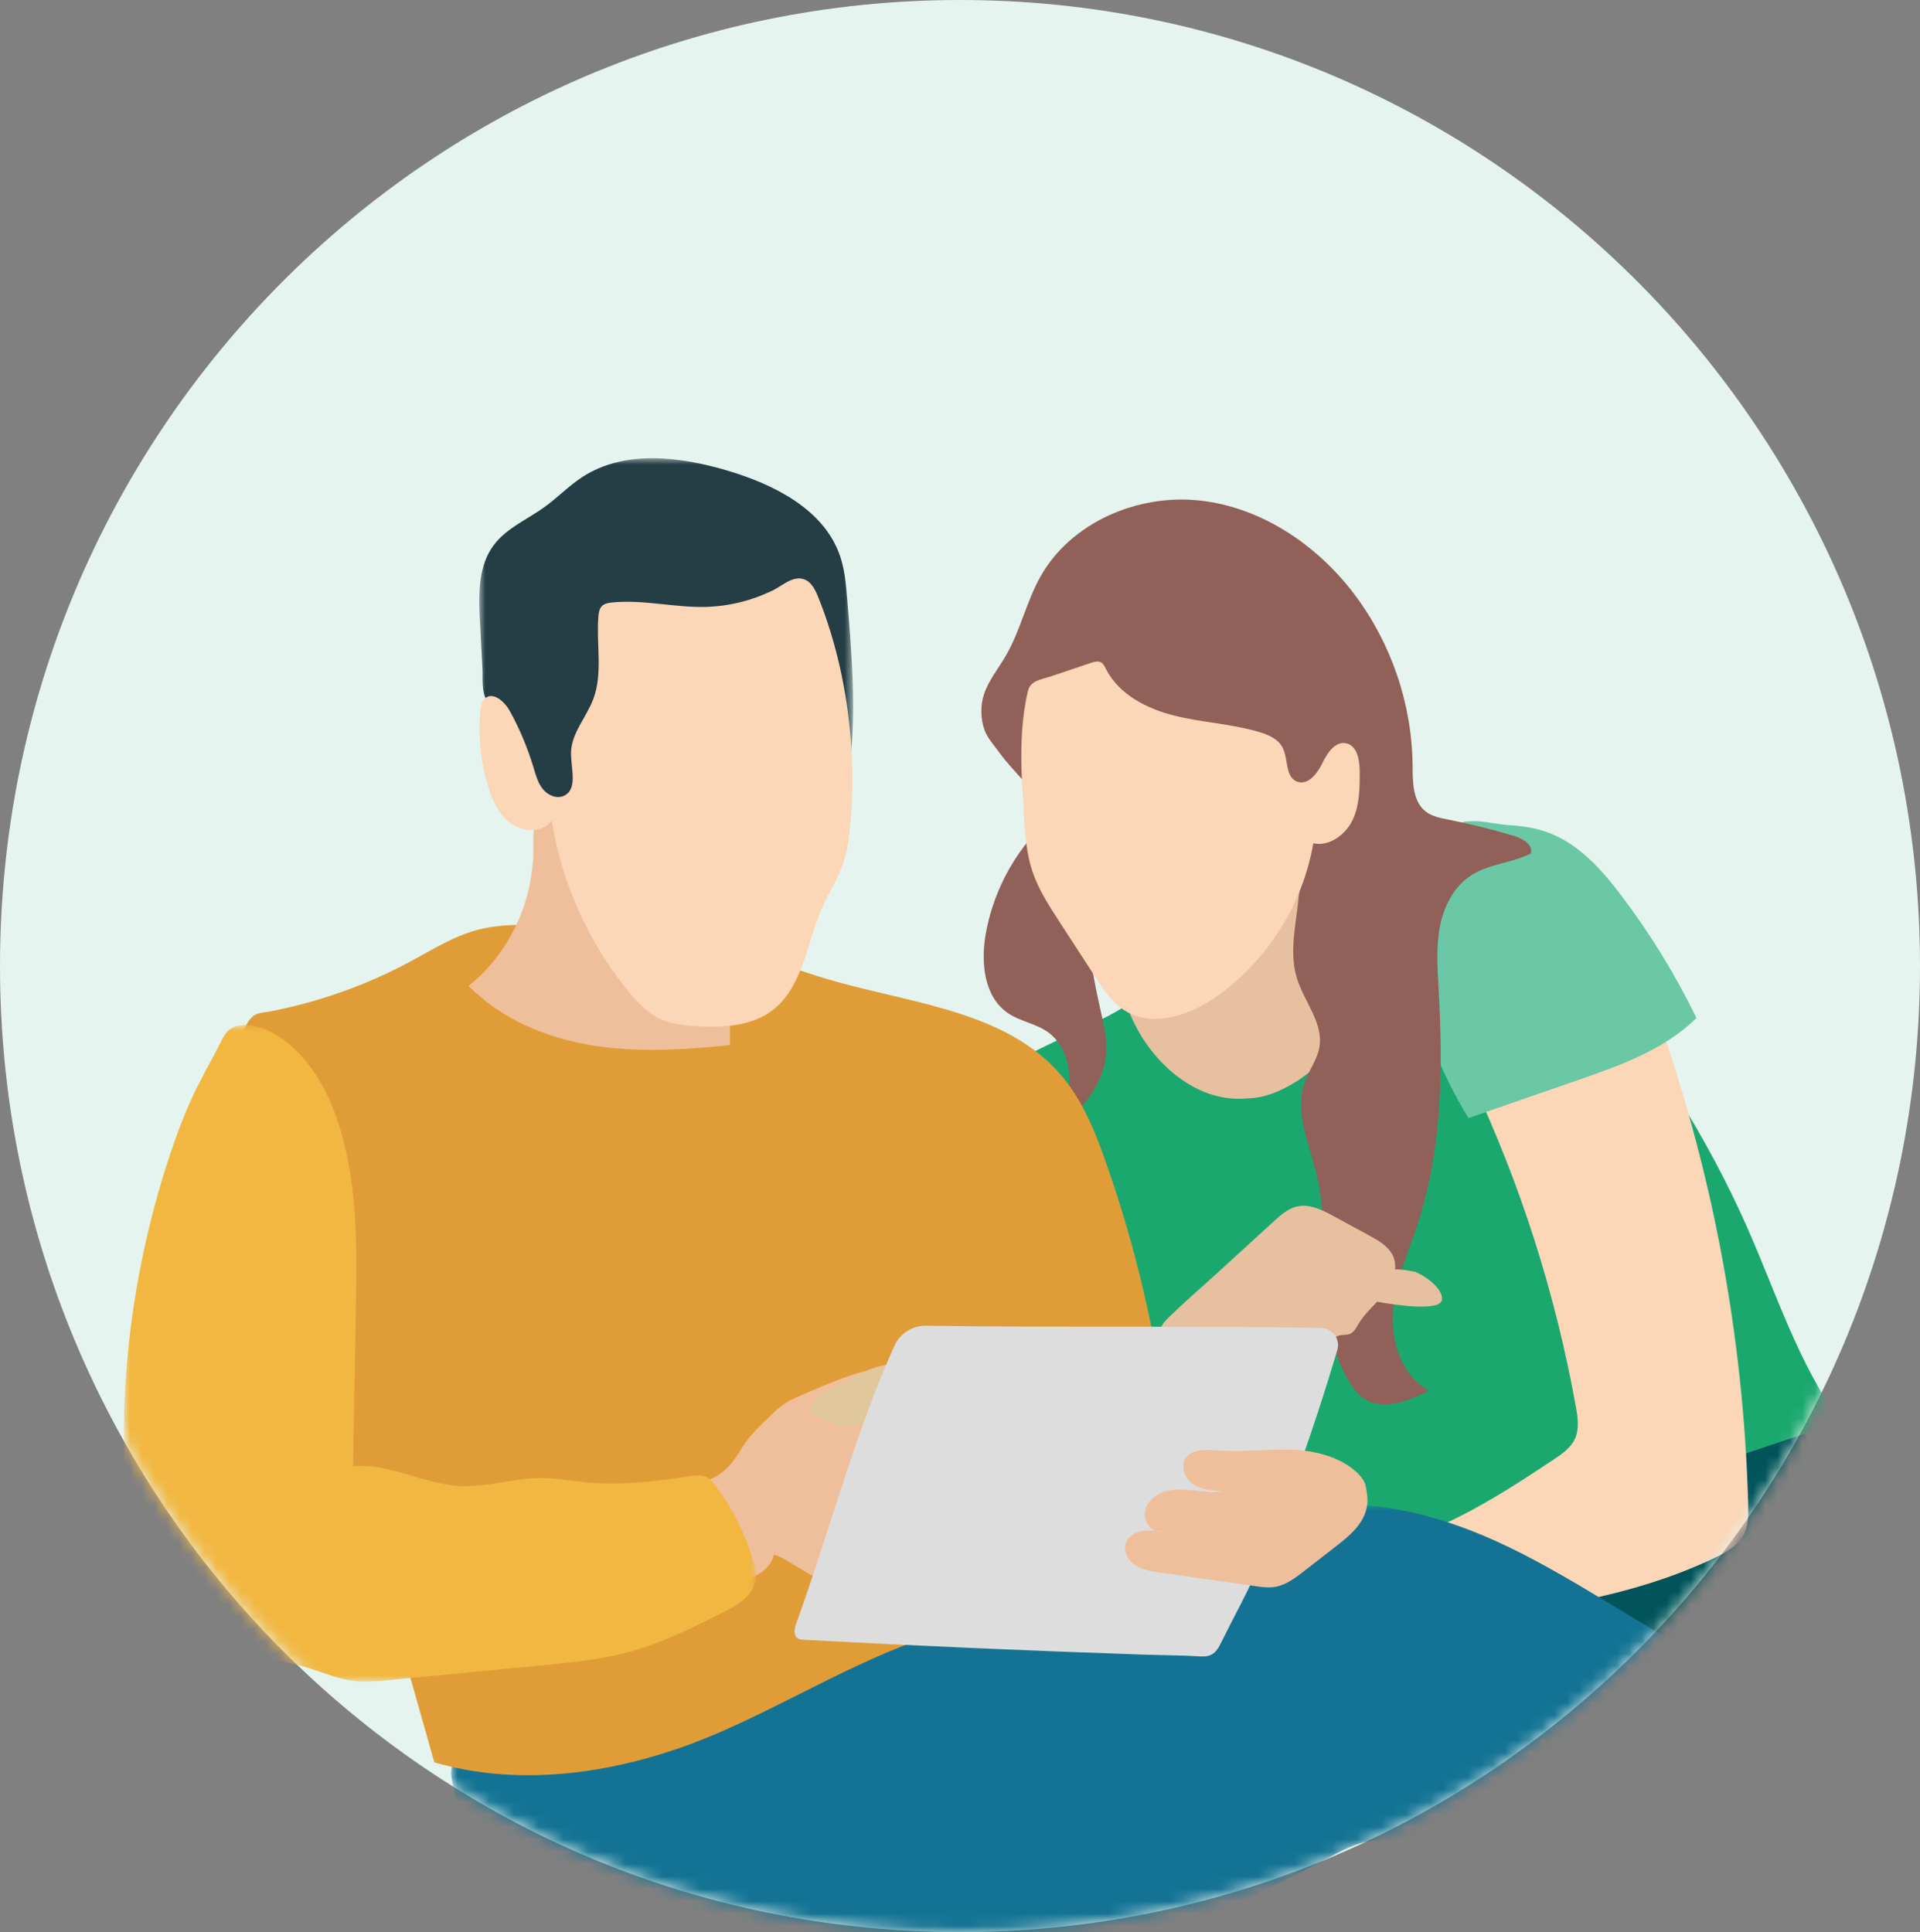
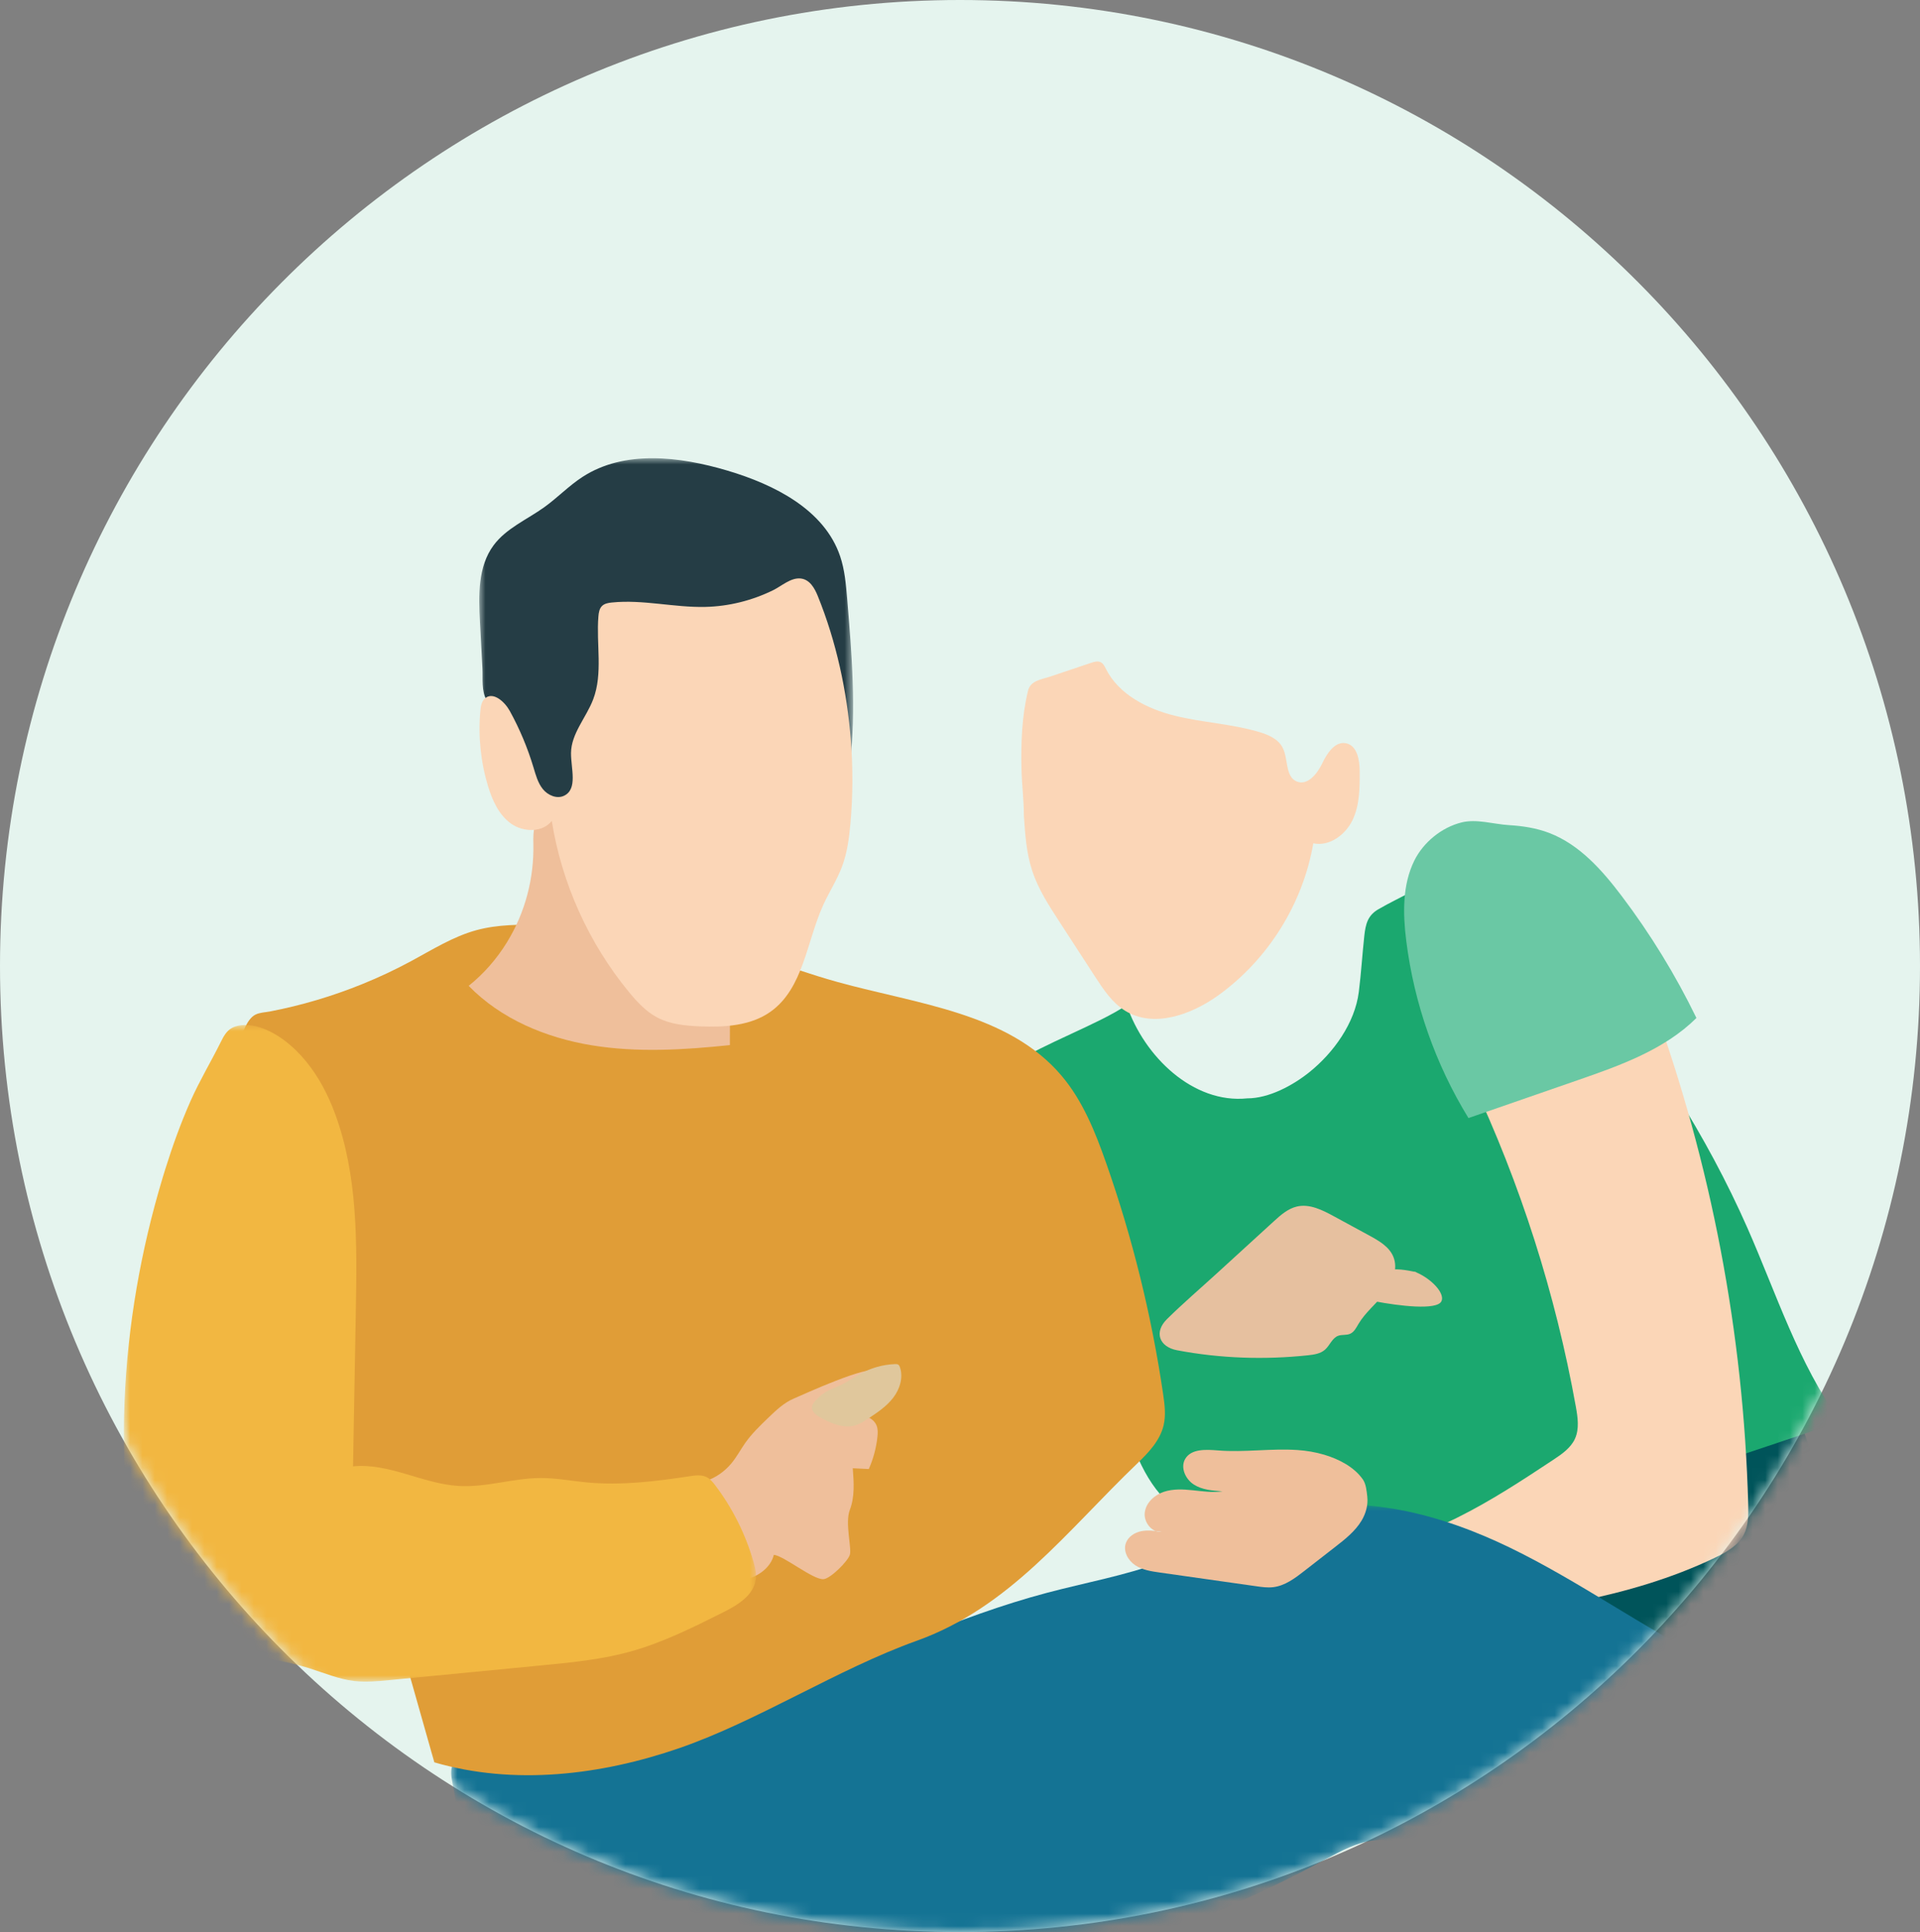
<svg xmlns="http://www.w3.org/2000/svg" xmlns:xlink="http://www.w3.org/1999/xlink" width="155px" height="156px" viewBox="0 0 155 156" version="1.1">
  <rect x="0" y="0" width="155" height="156" fill="#808080" stroke="none" />
  <title>Perso_H_F_TAB_Couple</title>
  <defs>
    <path d="M155,78 C155,121.078 120.303,156 77.5,156 C34.698,156 0,121.078 0,78 C0,34.922 34.698,0 77.5,0 C120.303,0 155,34.922 155,78" id="path-1" />
    <polygon id="path-3" points="0 0 122.575 0 122.575 41.514 0 41.514" />
    <polygon id="path-5" points="0 0 30.178 0 30.178 30.37 0 30.37" />
    <polygon id="path-7" points="0 0 51.028 0 51.028 53.016 0 53.016" />
  </defs>
  <g id="Illustrations" stroke="none" stroke-width="1" fill="none" fill-rule="evenodd">
    <g id="01_Personnages-&amp;-Interfaces" transform="translate(-1351, -179)">
      <g id="Perso_H_F_TAB_Couple" transform="translate(1351, 179)">
        <mask id="mask-2" fill="white">
          <use xlink:href="#path-1" />
        </mask>
        <use id="Mask" fill="#E5F4EE" xlink:href="#path-1" />
        <g id="Group-44" mask="url(#mask-2)">
          <g transform="translate(10, 37)">
-             <path d="M98.019,75.854 C97.959,76.241 97.754,76.589 97.541,76.918 C96.789,78.077 95.879,79.133 94.844,80.047 C94.641,80.227 94.377,80.412 94.122,80.321 C93.956,80.132 94.071,79.84 94.192,79.62 L95.939,76.428 C96.179,75.99 96.388,75.533 96.636,75.099 C96.81,74.793 97.04,74.562 97.412,74.691 C97.945,74.875 98.019,75.366 98.019,75.854" id="Fill-3" fill="#C69C6D" />
-             <path d="M95.991,38.466 C96.924,40.485 98.406,42.333 100.426,43.269 C100.656,43.376 100.914,43.493 101.004,43.729 C101.074,43.913 101.02,44.12 100.96,44.308 C99.975,47.399 97.517,49.984 94.479,51.124 C92.717,51.785 90.814,51.974 88.933,52.031 C87.125,52.086 85.24,52.006 83.634,51.174 C81.86,50.254 80.657,48.544 79.525,46.897 C79.359,46.654 79.184,46.387 79.2,46.092 C79.223,45.699 79.567,45.415 79.862,45.153 C80.962,44.18 81.733,42.843 82.024,41.404 C85.792,40.961 88.835,38.239 91.605,35.648 C92.084,35.2 92.564,34.749 92.997,34.256 C93.255,33.963 93.675,33.127 94.126,33.094 C94.581,33.061 94.597,34.098 94.677,34.437 C94.831,35.096 95.001,35.752 95.204,36.398 C95.424,37.102 95.681,37.795 95.991,38.466" id="Fill-5" fill="#E6C09F" />
+             <path d="M98.019,75.854 C97.959,76.241 97.754,76.589 97.541,76.918 C94.641,80.227 94.377,80.412 94.122,80.321 C93.956,80.132 94.071,79.84 94.192,79.62 L95.939,76.428 C96.179,75.99 96.388,75.533 96.636,75.099 C96.81,74.793 97.04,74.562 97.412,74.691 C97.945,74.875 98.019,75.366 98.019,75.854" id="Fill-3" fill="#C69C6D" />
            <path d="M137.436,83.823 C137.994,85.428 138.558,87.071 138.555,88.771 C138.551,91.126 137.459,93.338 136.233,95.35 C133.745,99.432 130.593,103.107 126.937,106.187 C126.54,106.521 126.114,106.86 125.604,106.953 C125.083,107.047 124.556,106.871 124.057,106.694 C114.735,103.37 105.948,98.551 98.136,92.477 C105.549,89.746 112.8,86.582 119.844,83.007 C122.585,81.616 125.308,80.166 128.192,79.086 C129.619,78.551 131.084,78.111 132.583,77.83 C133.257,77.705 134.129,77.459 134.815,77.541 C135.158,77.582 135.274,77.888 135.441,78.202 C135.542,78.391 135.623,78.583 135.694,78.784 C136.291,80.457 136.853,82.144 137.436,83.823" id="Fill-7" fill="#00545A" />
            <path d="M90.689,51.683 C86.32,52.133 82.371,48.309 80.958,44.155 C78.689,45.685 74.196,47.297 71.927,48.828 C71.531,49.095 72.601,51.707 72.753,52.192 C75.362,60.497 77.969,68.802 80.577,77.107 C81.471,79.955 82.492,82.988 84.87,84.794 C86.344,85.913 88.182,86.428 89.989,86.83 C98.873,88.813 108.226,88.662 117.041,86.395 C118.779,85.948 120.572,85.376 121.842,84.108 C122.127,83.824 122.383,83.506 122.707,83.268 C123.096,82.982 123.561,82.825 124.018,82.672 C128.873,81.045 133.728,79.419 138.582,77.793 C135.179,73.091 133.404,67.444 131.062,62.134 C127.764,54.658 123.279,47.745 118.21,41.335 C116.237,38.841 114.104,36.359 111.302,34.854 C109.869,34.085 108.21,33.586 106.615,33.905 C105.7,34.087 104.861,34.527 104.035,34.96 C103.116,35.443 102.171,35.895 101.272,36.416 C100.412,36.914 100.243,37.62 100.14,38.554 C99.975,40.064 99.885,41.587 99.695,43.093 C99.377,45.614 97.65,48.009 95.705,49.569 C94.377,50.635 92.446,51.683 90.689,51.683" id="Fill-9" fill="#1BA86F" />
            <path d="M118.374,35.104 C120.865,37.458 122.237,40.735 123.411,43.954 C128.14,56.93 130.759,70.673 131.132,84.478 C131.154,85.294 131.16,86.148 130.792,86.877 C130.326,87.796 129.36,88.337 128.43,88.782 C121.481,92.105 113.674,93.067 106.025,93.986 C104.372,94.184 102.653,94.376 101.076,93.843 C99.422,93.284 98.068,91.908 97.536,90.246 C97.364,89.707 97.295,89.057 97.665,88.63 C98.011,88.231 98.599,88.179 99.125,88.132 C105.111,87.603 110.395,84.182 115.402,80.861 C116.083,80.409 116.798,79.919 117.141,79.176 C117.51,78.375 117.372,77.443 117.216,76.574 C115.581,67.467 112.742,58.576 108.799,50.204 C106.819,46 104.363,41.46 105.045,36.649 C105.259,35.142 105.802,33.098 107.228,32.262 C108.527,31.501 110.423,31.729 111.833,31.946 C114.261,32.32 116.585,33.415 118.374,35.104" id="Fill-11" fill="#FBD6B7" />
            <path d="M115.078,30.258 C117.516,31.197 119.333,33.25 120.908,35.332 C123.237,38.412 125.265,41.72 126.951,45.193 C124.369,47.754 120.808,49.022 117.371,50.214 C114.43,51.234 111.489,52.254 108.548,53.274 C105.885,48.935 104.16,44.023 103.526,38.973 C103.252,36.785 103.201,34.465 104.176,32.487 C104.906,31.009 106.379,29.806 107.988,29.405 C109.206,29.101 110.578,29.546 111.805,29.621 C112.921,29.689 114.03,29.855 115.078,30.258" id="Fill-13" fill="#6AC8A4" />
-             <path d="M71.206,15.933 C72.369,13.925 72.857,11.587 73.991,9.562 C76.441,5.19 81.806,2.885 86.794,3.407 C91.781,3.929 96.291,6.962 99.317,10.957 C102.313,14.914 103.994,19.846 104.037,24.807 C104.049,26.144 104.042,27.704 105.1,28.525 C105.615,28.925 106.285,29.052 106.925,29.179 C108.722,29.534 110.502,29.977 112.257,30.504 C112.949,30.711 113.804,31.23 113.574,31.914 C112.056,32.686 110.225,32.743 108.789,33.658 C107.386,34.553 106.566,36.162 106.245,37.795 C105.925,39.428 106.042,41.11 106.134,42.771 C106.488,49.115 106.449,55.604 104.501,61.652 C103.735,64.028 102.674,66.35 102.468,68.837 C102.262,71.325 103.153,74.121 105.366,75.279 C103.717,76.12 101.667,76.948 100.123,75.927 C99.624,75.597 99.253,75.106 98.938,74.597 C95.924,69.721 97.628,63.351 96.277,57.781 C95.678,55.311 94.469,52.738 95.336,50.349 C95.68,49.401 96.336,48.564 96.513,47.571 C96.86,45.618 95.296,43.894 94.706,42 C93.797,39.084 95.258,35.924 94.837,32.899 C94.39,29.693 91.82,27.079 88.848,25.789 C85.876,24.499 82.544,24.332 79.305,24.413 C78.879,24.424 78.432,24.444 78.066,24.661 C77.346,25.086 77.22,26.058 77.189,26.893 C76.971,32.748 77.513,38.631 78.796,44.348 C79.092,45.669 79.431,47.016 79.266,48.36 C78.975,50.733 77.201,52.617 75.519,54.318 C75.935,52.949 76.355,51.552 76.334,50.12 C76.313,48.689 75.78,47.191 74.62,46.35 C73.649,45.645 72.372,45.48 71.378,44.807 C69.469,43.517 69.177,40.808 69.557,38.537 C69.982,36 71.017,33.568 72.549,31.501 C73.163,30.673 73.887,29.826 73.947,28.797 C74.006,27.769 73.385,26.886 72.73,26.156 C71.981,25.322 71.243,24.562 70.587,23.647 C70.192,23.097 69.706,22.576 69.474,21.93 C69.163,21.063 69.141,19.965 69.423,19.097 C69.802,17.936 70.601,16.977 71.206,15.933" id="Fill-15" fill="#916058" />
            <path d="M72.655,28.828 C72.754,30.345 72.857,31.881 73.334,33.325 C73.816,34.784 74.662,36.092 75.499,37.381 C76.47,38.876 77.44,40.37 78.41,41.865 C79.081,42.897 79.785,43.964 80.833,44.611 C83.122,46.025 86.151,44.944 88.337,43.375 C92.362,40.485 95.185,35.974 96.021,31.093 C97.325,31.363 98.631,30.397 99.2,29.194 C99.768,27.991 99.773,26.609 99.768,25.278 C99.764,24.366 99.564,23.197 98.669,23.013 C97.768,22.827 97.125,23.833 96.729,24.662 C96.333,25.492 95.549,26.447 94.696,26.103 C93.734,25.715 94.019,24.265 93.536,23.348 C93.171,22.654 92.375,22.316 91.622,22.094 C89.41,21.442 87.07,21.343 84.832,20.787 C82.593,20.231 80.328,19.077 79.286,17.02 C79.181,16.812 79.075,16.581 78.868,16.474 C78.626,16.349 78.334,16.434 78.076,16.52 C76.985,16.887 75.893,17.254 74.802,17.621 C74.084,17.862 73.193,17.939 72.991,18.769 C72.491,20.828 72.414,22.993 72.464,25.101 C72.494,26.342 72.655,27.589 72.655,28.828" id="Fill-17" fill="#FBD6B7" />
            <path d="M92.83,61.614 C93.387,61.105 93.98,60.577 94.717,60.412 C95.734,60.185 96.754,60.699 97.67,61.197 C98.631,61.72 99.593,62.243 100.555,62.765 C101.323,63.183 102.145,63.659 102.481,64.465 C102.893,65.456 102.419,66.602 101.752,67.442 C101.086,68.282 100.222,68.969 99.673,69.89 C99.491,70.197 99.32,70.55 98.993,70.693 C98.693,70.825 98.335,70.74 98.027,70.855 C97.538,71.038 97.357,71.633 96.965,71.977 C96.598,72.3 96.082,72.375 95.596,72.427 C92.085,72.802 88.496,72.681 85.025,72.022 C83.578,71.747 83.144,70.556 84.211,69.505 C85.51,68.224 86.905,67.029 88.252,65.798 C89.778,64.403 91.304,63.009 92.83,61.614" id="Fill-19" fill="#E6C09F" />
            <path d="M103.793,65.547 C105.198,65.895 106.728,67.335 106.361,68.073 C105.994,68.812 102.925,68.44 101.01,68.073 C100.848,68.042 100.679,68.006 100.553,67.899 C100.413,67.777 100.352,67.585 100.337,67.4 C100.265,66.551 101.018,65.81 101.842,65.591 C102.667,65.373 103.538,65.547 104.373,65.722" id="Fill-21" fill="#E6C09F" />
            <g id="Group-25" stroke-width="1" fill="none" transform="translate(26.425, 84.486)">
              <mask id="mask-4" fill="white">
                <use xlink:href="#path-3" />
              </mask>
              <g id="Clip-24" />
              <path d="M4.437,34.62 C6.093,36.563 8.314,37.959 10.654,38.982 C18.257,42.306 26.963,41.843 35.154,40.503 C47.475,38.487 59.523,34.605 70.509,28.678 C71.823,27.97 73.173,27.217 74.66,27.092 C76.211,26.962 77.724,27.531 79.183,28.073 C85.291,30.34 91.519,32.287 97.831,33.903 C99.416,34.309 101.039,34.697 102.67,34.574 C104.393,34.445 106.019,33.755 107.586,33.028 C112.876,30.568 117.908,27.556 122.575,24.057 C119.04,22.959 116.223,20.341 113.104,18.349 C109.531,16.066 105.515,14.586 101.725,12.685 C96.165,9.897 91.094,6.204 85.499,3.487 C79.905,0.769 73.489,-0.952 67.456,0.567 C63.937,1.454 60.777,3.381 57.37,4.631 C54.358,5.736 51.18,6.301 48.079,7.124 C33.705,10.936 20.482,20.354 5.622,19.784 C4.19,19.729 2.669,19.647 1.291,20.115 C0.131,20.509 -0.15,21.127 0.068,22.278 C0.598,25.07 0.945,27.868 2.016,30.527 C2.611,32.003 3.402,33.406 4.437,34.62" id="Fill-23" fill="#147394" mask="url(#mask-4)" />
            </g>
            <path d="M28.47,38.101 C30.188,37.634 31.995,37.648 33.776,37.664 C37.504,37.7 41.258,37.737 44.916,38.458 C49.263,39.314 53.364,41.111 57.634,42.294 C64.033,44.066 71.394,44.78 75.687,49.841 C77.408,51.869 78.418,54.392 79.298,56.901 C81.422,62.949 82.964,69.201 83.896,75.542 C84.02,76.383 84.132,77.249 83.938,78.077 C83.647,79.312 82.723,80.286 81.807,81.164 C76.125,86.615 71.52,92.788 64.001,95.48 C57.634,97.759 51.175,101.958 44.835,104.148 C38.495,106.337 31.503,107.17 25.063,105.294 C24.199,102.243 23.335,99.191 22.471,96.14 C21.993,94.451 21.488,92.711 20.381,91.349 C19.571,90.353 18.482,89.617 17.641,88.646 C14.694,85.246 15.498,80.141 16.078,75.68 C17.079,67.978 16.721,59.602 12.255,53.245 C11.314,51.907 10.19,50.649 9.671,49.099 C9.328,48.072 9.329,46.862 9.817,45.88 C9.996,45.521 10.253,45.106 10.625,44.92 C10.972,44.748 11.414,44.739 11.789,44.668 C14.336,44.179 16.837,43.434 19.24,42.46 C20.587,41.914 21.905,41.295 23.185,40.605 C24.905,39.678 26.584,38.614 28.47,38.101 Z" id="Fill-26" fill="#E09D37" />
            <g id="Group-30" stroke-width="1" fill="none" transform="translate(28.692, 0)">
              <mask id="mask-6" fill="white">
                <use xlink:href="#path-5" />
              </mask>
              <g id="Clip-29" />
              <path d="M0.055,13.209 C-0.059,11.075 -0.118,8.746 1.155,7.029 C2.18,5.646 3.862,4.949 5.259,3.944 C6.322,3.179 7.236,2.218 8.335,1.506 C11.715,-0.686 16.166,-0.148 20.029,0.996 C23.829,2.123 27.857,4.153 29.128,7.904 C29.504,9.014 29.604,10.196 29.701,11.364 C30.07,15.799 30.438,20.27 29.925,24.691 C29.847,25.368 29.737,26.07 29.342,26.626 C29.015,27.086 28.525,27.399 28.035,27.678 C21.633,31.322 13.624,30.839 6.558,28.756 C5.021,28.303 3.38,27.682 2.561,26.307 C1.703,24.864 1.915,23.084 1.566,21.5 C1.395,20.725 1.026,20.198 0.608,19.548 C0.156,18.844 0.298,17.772 0.255,16.968 C0.188,15.715 0.122,14.462 0.055,13.209" id="Fill-28" fill="#253D45" mask="url(#mask-6)" />
            </g>
            <path d="M27.834,42.598 C30.436,45.276 34.064,46.788 37.75,47.396 C41.436,48.003 45.207,47.771 48.923,47.383 C48.925,45.998 48.928,44.612 48.93,43.227 C45.438,40.657 42.509,37.329 40.405,33.541 C39.627,32.142 38.935,30.646 37.748,29.571 C36.857,28.764 35.292,28.035 34.083,28.529 C33.072,28.941 33.036,30.165 33.058,31.094 C33.124,33.896 32.405,36.667 30.937,39.063 C30.114,40.407 29.067,41.615 27.834,42.598" id="Fill-31" fill="#EFBF9B" />
            <path d="M58.65,29.54 C58.545,30.704 58.386,31.875 57.976,32.969 C57.574,34.041 56.943,35.01 56.467,36.052 C55.113,39.022 54.867,42.795 52.206,44.686 C50.592,45.833 48.476,45.951 46.497,45.869 C45.32,45.82 44.109,45.704 43.066,45.157 C42.154,44.678 41.436,43.901 40.781,43.106 C37.529,39.157 35.353,34.334 34.544,29.285 C33.794,30.234 32.249,30.206 31.263,29.505 C30.276,28.804 29.748,27.629 29.397,26.471 C28.803,24.51 28.592,22.434 28.778,20.394 C28.812,20.025 28.877,19.622 29.158,19.382 C29.814,18.822 30.741,19.651 31.156,20.406 C31.951,21.85 32.592,23.378 33.066,24.957 C33.251,25.572 33.421,26.215 33.825,26.715 C34.23,27.214 34.95,27.527 35.531,27.252 C36.659,26.72 36.09,25.052 36.098,23.806 C36.109,22.229 37.323,20.946 37.885,19.471 C38.689,17.365 38.121,15.007 38.309,12.761 C38.335,12.461 38.385,12.139 38.6,11.928 C38.804,11.727 39.108,11.676 39.393,11.647 C41.904,11.389 44.423,12.062 46.946,12.003 C48.846,11.958 50.731,11.484 52.434,10.644 C53.097,10.316 53.848,9.625 54.634,9.708 C55.375,9.786 55.764,10.496 56.015,11.114 C57.514,14.805 58.377,18.803 58.688,22.767 C58.865,25.021 58.854,27.289 58.65,29.54" id="Fill-33" fill="#FBD6B7" />
            <path d="M50.166,79.5 C50.703,78.741 51.378,78.092 52.049,77.448 C52.66,76.861 53.29,76.262 54.069,75.928 C54.848,75.594 60.103,73.172 60.765,73.701 C60.994,73.885 56.895,76.528 57.132,76.702 C57.678,77.102 58.408,77.094 59.08,77.163 C59.753,77.232 60.512,77.472 60.765,78.099 C60.882,78.389 60.867,78.714 60.833,79.025 C60.736,79.916 60.5,80.792 60.138,81.613 C59.706,81.591 59.274,81.57 58.843,81.548 C58.931,82.678 59.013,83.852 58.606,84.909 C58.198,85.967 58.776,88.004 58.606,88.538 C58.436,89.072 57.043,90.46 56.484,90.504 C55.648,90.571 53.306,88.629 52.473,88.538 C52.221,89.558 51.242,90.272 50.219,90.519 C49.196,90.767 48.125,90.636 47.08,90.504 C46.797,90.468 46.505,90.43 46.256,90.291 C45.998,90.149 45.807,89.912 45.642,89.669 C44.828,88.463 44.592,86.925 44.879,85.51 C45.023,84.797 45.3,84.109 45.707,83.505 C46.056,82.986 46.387,82.766 46.965,82.582 C47.78,82.322 48.515,81.797 49.057,81.139 C49.477,80.63 49.786,80.039 50.166,79.5 Z" id="Fill-37" fill="#EFBF9B" />
            <path d="M62.264,73.138 C62.35,73.135 62.442,73.136 62.515,73.183 C62.59,73.231 62.627,73.319 62.655,73.403 C62.935,74.235 62.635,75.174 62.098,75.868 C61.561,76.563 60.815,77.06 60.081,77.543 C59.771,77.747 59.457,77.953 59.104,78.066 C58.221,78.348 57.29,78.006 56.507,77.597 C56.183,77.428 55.77,77.232 55.603,76.885 C55.409,76.481 55.771,76.149 56.035,75.884 C56.439,75.479 56.882,75.234 57.412,75.034 C58.119,74.766 58.71,74.356 59.36,73.979 C60.242,73.467 61.245,73.174 62.264,73.138" id="Fill-39" fill="#E0C79C" />
-             <path d="M82.492,96.602 C73.288,96.293 64.087,95.892 54.891,95.398 C54.724,95.389 54.549,95.378 54.408,95.289 C54.03,95.052 54.134,94.483 54.286,94.063 C57.032,86.487 58.901,79.013 62.205,71.662 C62.657,70.657 63.668,70.022 64.771,70.04 C74.933,70.202 86.498,70.031 96.66,70.222 C97.578,70.239 98.223,71.131 97.959,72.01 C95.851,79.038 94.433,82.931 91.695,89.314 C90.776,91.455 89.634,93.493 88.603,95.582 C88.412,95.97 88.199,96.381 87.819,96.587 C87.472,96.775 87.054,96.755 86.661,96.729 C85.441,96.649 83.714,96.643 82.492,96.602" id="Fill-35" fill="#DDDDDD" />
            <g id="Group-43" stroke-width="1" fill="none" transform="translate(0, 45.761)">
              <mask id="mask-8" fill="white">
                <use xlink:href="#path-7" />
              </mask>
              <g id="Clip-42" />
              <path d="M3.13,12.332 C-0.401,24.034 -1.111,36.678 1.856,48.535 C1.924,48.807 1.997,49.086 2.163,49.311 C2.465,49.721 3.001,49.871 3.498,49.98 C7.297,50.808 11.274,50.774 14.982,51.94 C16.171,52.315 17.334,52.812 18.572,52.962 C19.513,53.077 20.465,52.986 21.409,52.895 C25.509,52.498 29.609,52.102 33.708,51.705 C36.12,51.473 38.547,51.237 40.882,50.59 C43.492,49.867 45.932,48.647 48.353,47.434 C49.53,46.845 50.855,46.055 51.013,44.749 C51.071,44.271 50.955,43.79 50.822,43.327 C50.184,41.102 49.13,38.996 47.73,37.152 C47.544,36.907 47.344,36.66 47.071,36.516 C46.648,36.293 46.138,36.362 45.665,36.433 C42.916,36.85 40.129,37.193 37.361,36.929 C36.128,36.812 34.903,36.574 33.664,36.576 C31.442,36.578 29.259,37.349 27.04,37.218 C24.135,37.047 21.395,35.343 18.5,35.635 C18.576,31.425 18.652,27.215 18.728,23.005 C18.825,17.649 18.898,12.145 17.034,7.122 C16.477,5.62 15.72,4.171 14.7,2.928 C13.714,1.727 12.399,0.623 10.887,0.163 C10.235,-0.036 9.352,-0.098 8.725,0.237 C8.274,0.479 8.038,0.941 7.819,1.382 C7.03,2.969 6.118,4.481 5.396,6.105 C4.597,7.905 3.93,9.761 3.342,11.64 C3.27,11.87 3.2,12.101 3.13,12.332" id="Fill-41" fill="#F2B741" mask="url(#mask-8)" />
            </g>
            <path d="M94.747,80.077 C92.615,79.931 90.47,80.283 88.339,80.111 C87.374,80.034 86.176,79.957 85.683,80.79 C85.274,81.481 85.694,82.423 86.37,82.859 C87.045,83.295 87.887,83.359 88.69,83.41 C87.904,83.53 87.104,83.412 86.314,83.328 C85.524,83.245 84.705,83.199 83.952,83.452 C83.199,83.706 82.519,84.325 82.417,85.112 C82.315,85.9 82.982,86.763 83.773,86.68 C83.227,86.6 82.668,86.521 82.128,86.631 C81.588,86.742 81.061,87.084 80.885,87.605 C80.662,88.265 81.072,89.004 81.654,89.385 C82.236,89.766 82.951,89.873 83.64,89.97 C86.235,90.339 88.83,90.707 91.425,91.076 C91.876,91.14 92.333,91.204 92.785,91.15 C93.735,91.038 94.542,90.428 95.296,89.841 C96.128,89.194 96.959,88.547 97.79,87.9 C98.586,87.281 99.399,86.642 99.918,85.778 C100.265,85.201 100.458,84.503 100.379,83.829 C100.328,83.392 100.281,82.822 100.022,82.451 C99.311,81.43 98.06,80.801 96.898,80.455 C96.199,80.248 95.475,80.127 94.747,80.077" id="Fill-1" fill="#EFBF9B" />
          </g>
        </g>
      </g>
    </g>
  </g>
</svg>